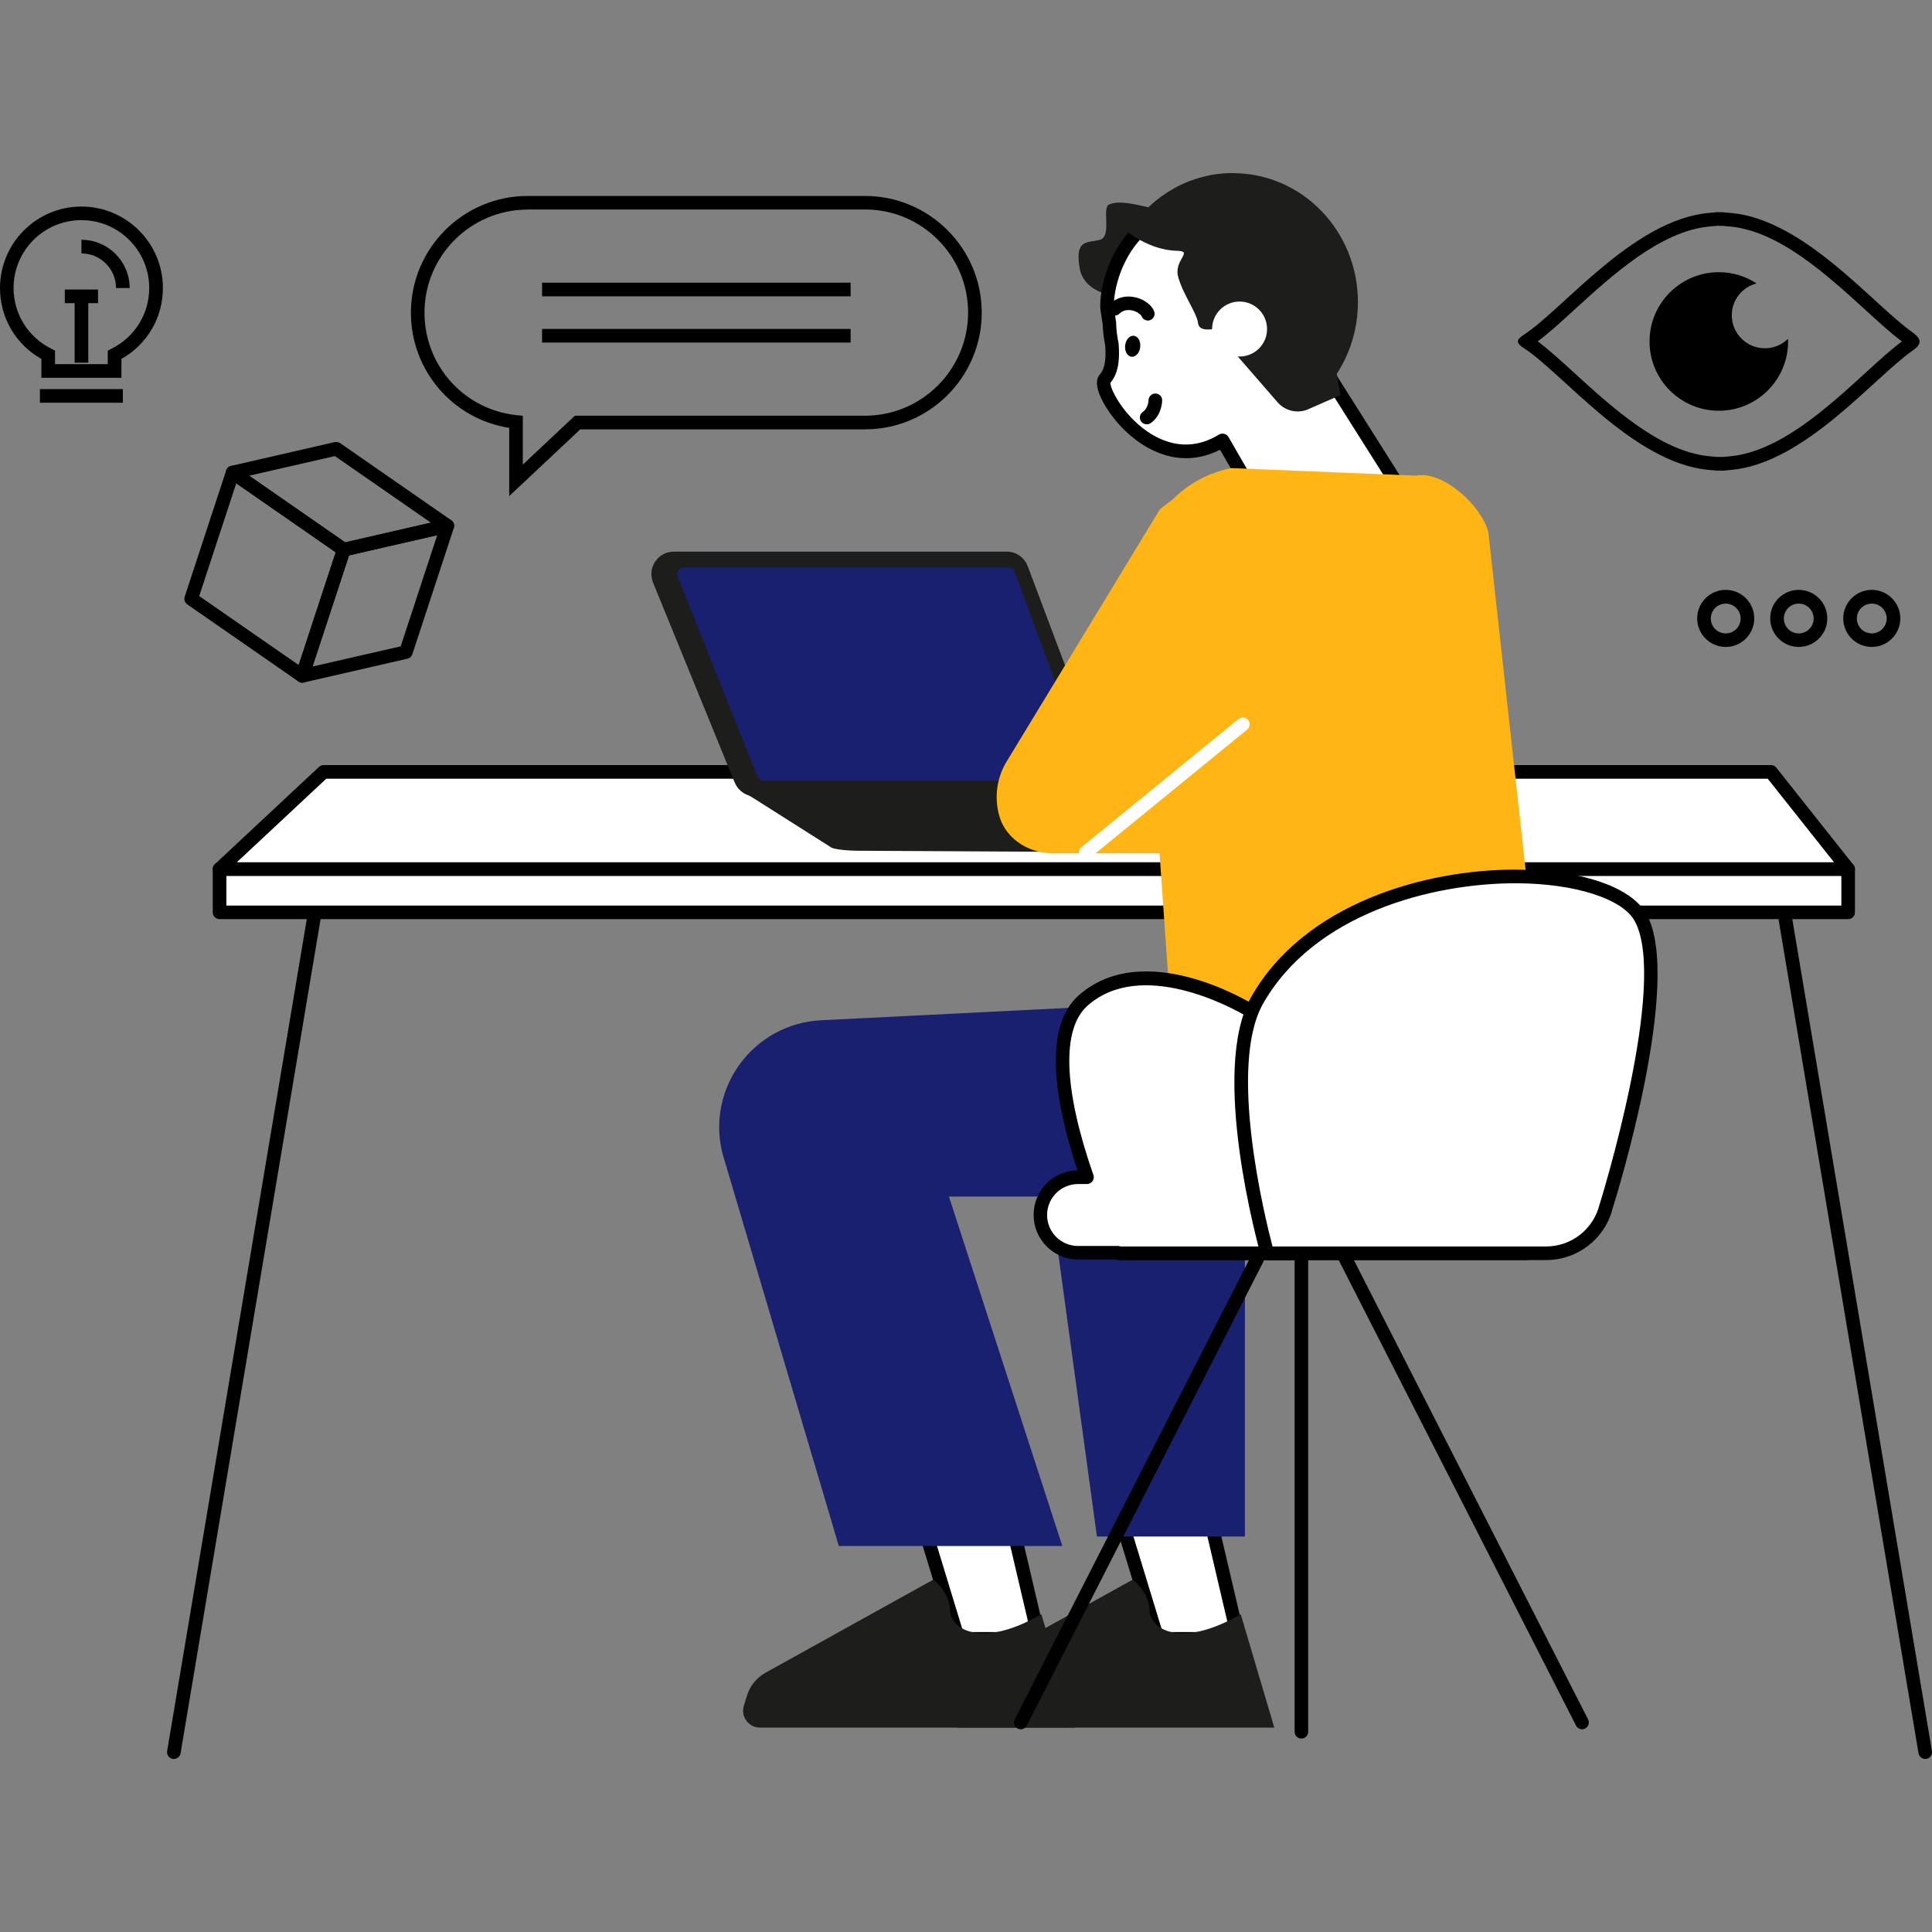
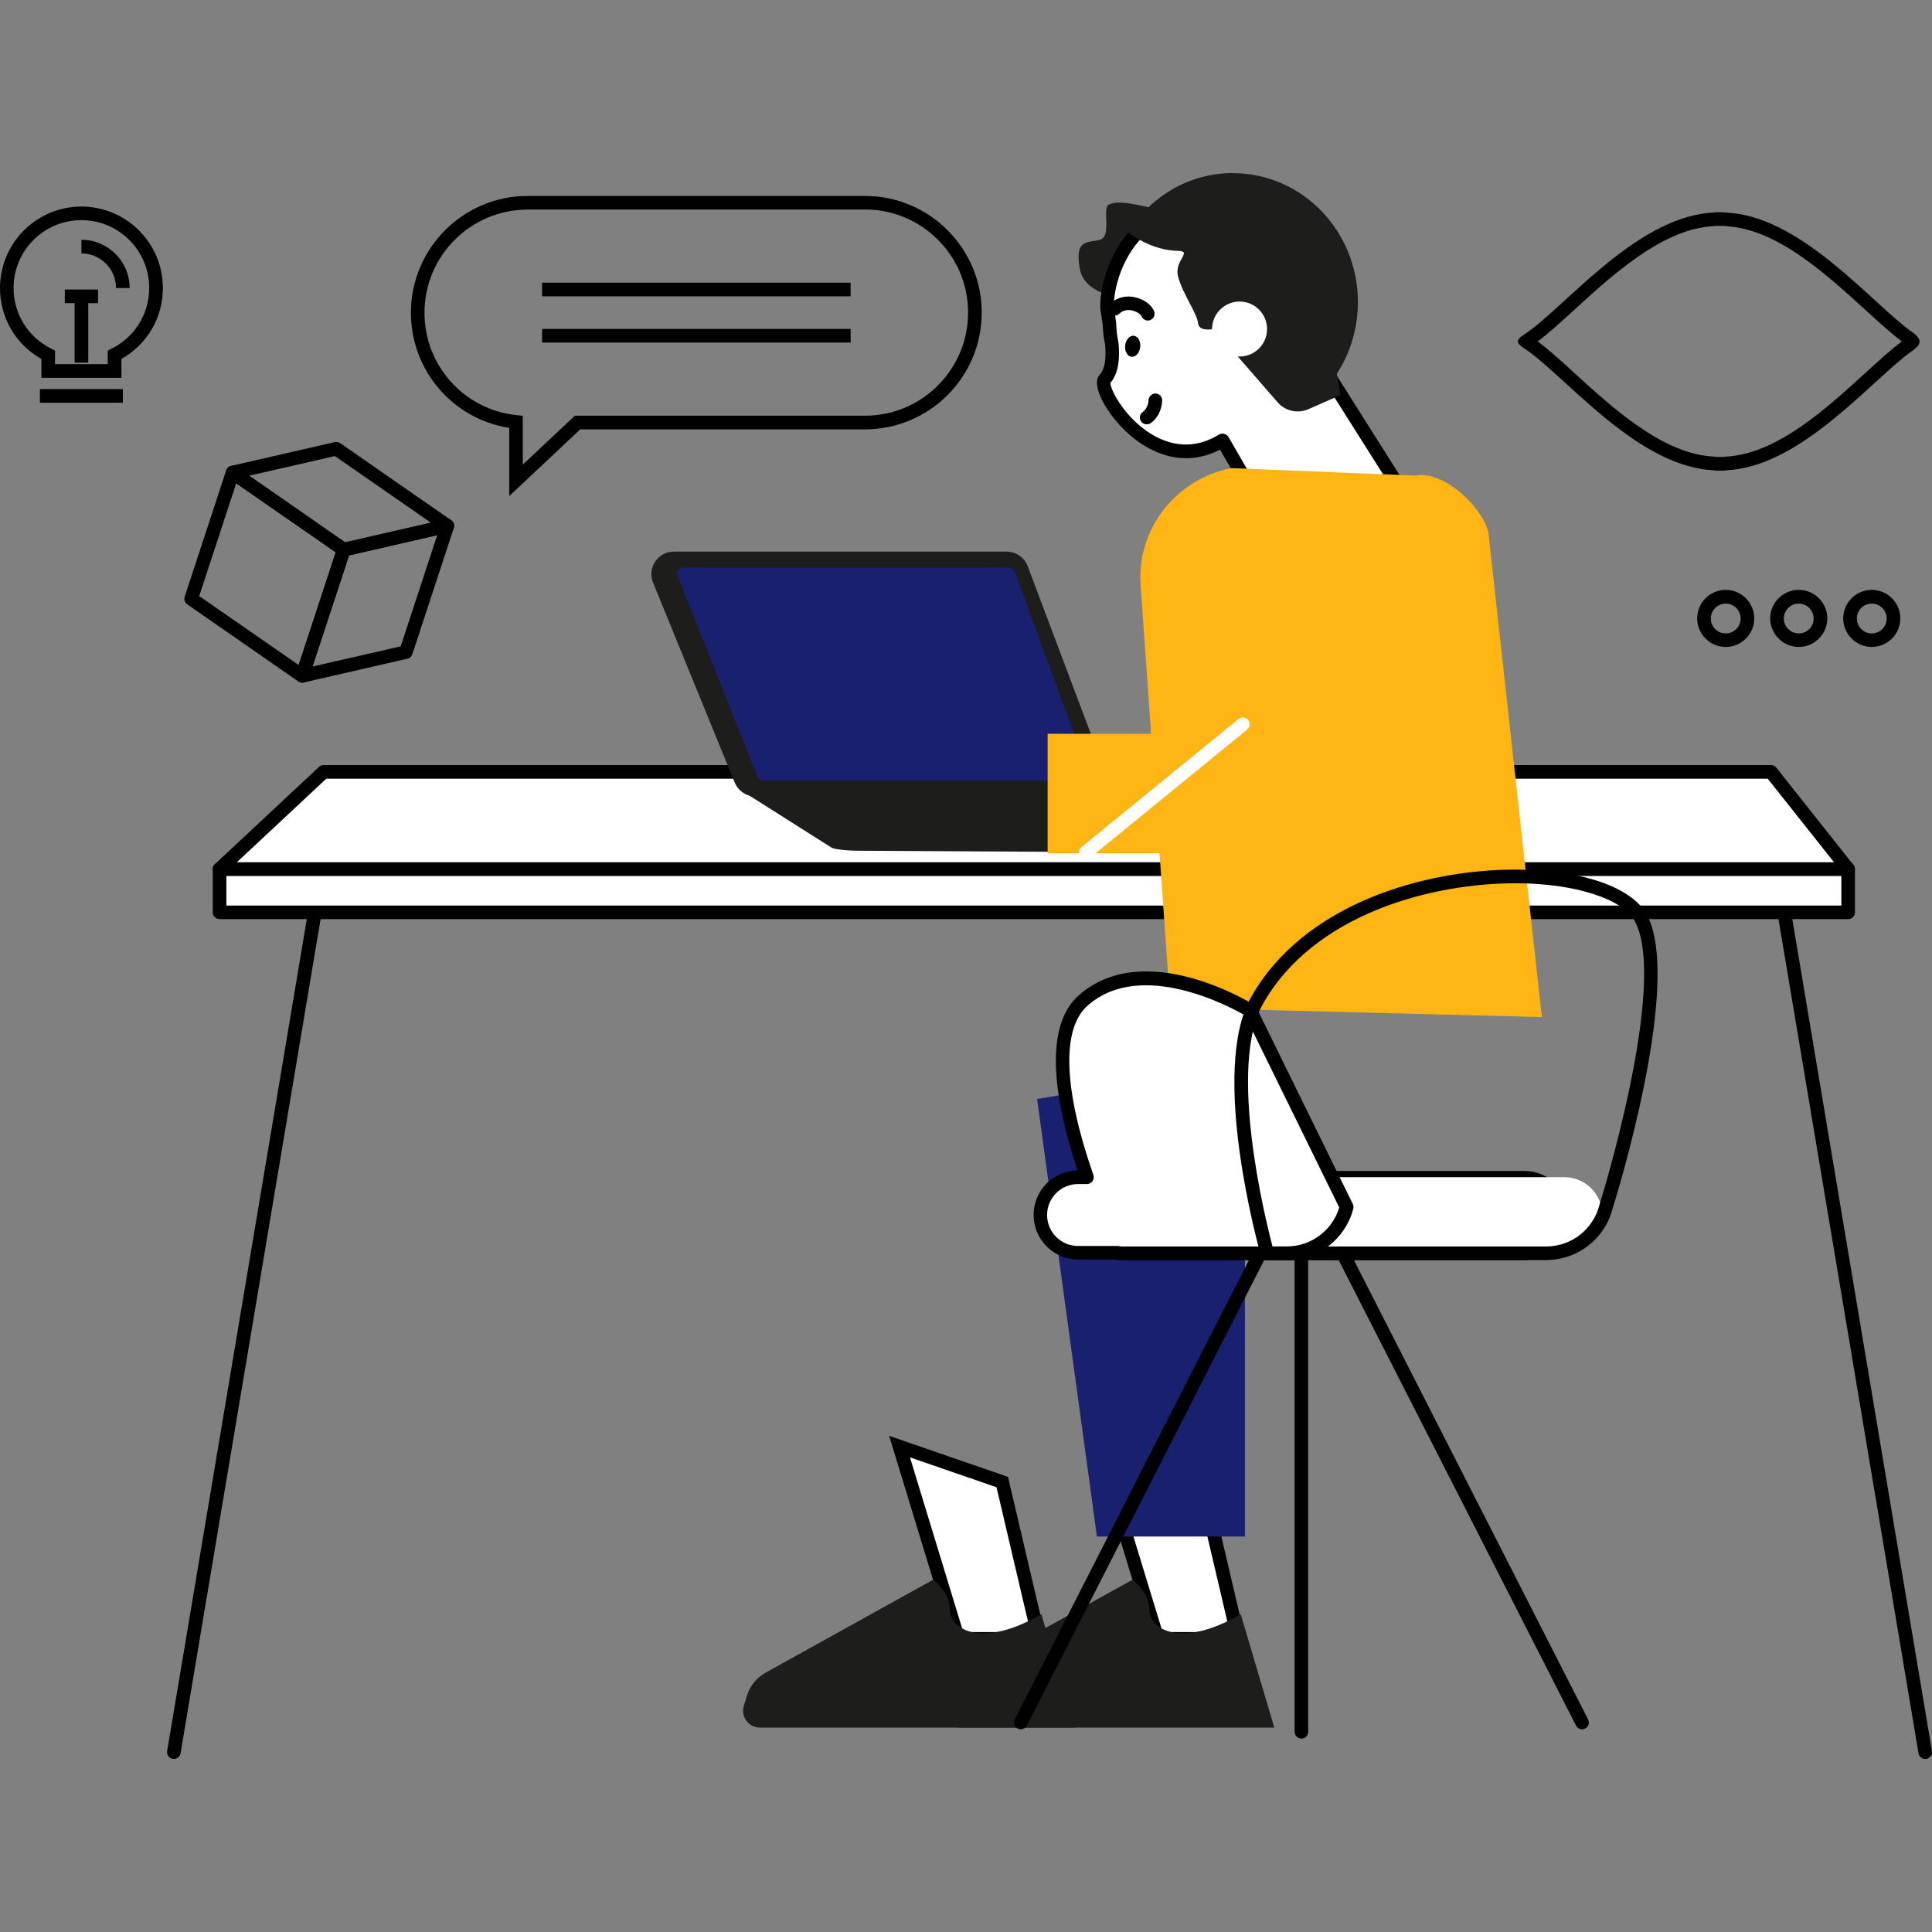
<svg xmlns="http://www.w3.org/2000/svg" id="Camada_2" viewBox="0 0 350 350">
  <rect x="0" y="0" width="350" height="350" fill="#808080" stroke="none" />
  <defs>
    <style>      .st0 {        fill: #fff;      }      .st1 {        isolation: isolate;      }      .st2 {        fill: #ffb514;      }      .st3 {        fill: #18206f;      }      .st4 {        fill: #1d1d1b;      }    </style>
  </defs>
  <g id="Layer_2">
    <g>
      <g>
        <g>
          <polygon class="st0" points="320.83 139.85 58.63 139.85 39.77 157.45 334.81 157.45 320.83 139.85" />
          <path d="M334.81,158.69H39.77c-.51,0-.96-.31-1.15-.78s-.06-1.01.31-1.36l18.86-17.62c.23-.21.53-.33.84-.33h262.21c.38,0,.73.17.96.47l13.97,17.62c.3.37.35.88.15,1.31-.21.43-.64.7-1.11.7h0ZM42.89,156.22h289.37l-12.02-15.15H59.11l-16.22,15.15Z" />
        </g>
        <g>
          <path class="st0" d="M57.73,161.16l-26.23,156.26s26.23-156.26,26.23-156.26Z" />
          <path d="M31.5,318.65c-.06,0-.14,0-.21-.01-.67-.11-1.12-.75-1.01-1.42l26.23-156.26c.11-.67.74-1.13,1.42-1.01.67.11,1.12.75,1.01,1.42l-26.23,156.26c-.1.6-.63,1.02-1.22,1.02h.01Z" />
        </g>
        <g>
          <path class="st0" d="M322.54,161.16l26.23,156.26s-26.23-156.26-26.23-156.26Z" />
          <path d="M348.78,318.65c-.59,0-1.11-.43-1.22-1.02l-26.23-156.26c-.11-.67.35-1.31,1.01-1.42.68-.12,1.31.35,1.42,1.01l26.23,156.26c.11.67-.35,1.31-1.01,1.42-.07,0-.14.01-.21.01h.01Z" />
        </g>
        <g>
          <rect class="st0" x="39.77" y="157.45" width="295.04" height="7.83" />
          <path d="M334.81,166.51H39.77c-.68,0-1.23-.55-1.23-1.23v-7.83c0-.68.55-1.23,1.23-1.23h295.04c.68,0,1.23.55,1.23,1.23v7.83c0,.68-.55,1.23-1.23,1.23ZM41.01,164.05h292.57v-5.36H41.01v5.36Z" />
        </g>
      </g>
      <g>
        <path class="st4" d="M215.15,154.44l-59.54-.32c-2.39,0-4.75-.3-5.09-.64l-15.72-9.96v-2.69l65.74,3.74,15.3,6.3c1.87.76,1.32,3.56-.7,3.56h.01Z" />
        <path class="st4" d="M133.1,141.77l-14.79-36.22c-1.1-2.69.88-5.62,3.77-5.62h60.28c1.7,0,3.22,1.05,3.82,2.64l13.63,36.2c1,2.66-.97,5.52-3.82,5.52h-59.11c-1.65,0-3.16-1-3.77-2.54h-.01Z" />
        <path class="st3" d="M138.32,141.44c-.48,0-.91-.3-1.1-.75l-14.45-36.22c-.21-.52-.02-.94.11-1.13s.43-.53.99-.53h58.85c.49,0,.94.32,1.11.79l13.3,36.2c.18.52,0,.92-.14,1.11s-.43.52-.97.52h-57.7,0Z" />
        <path class="st4" d="M215.15,151.78l-59.54-.32c-2.39,0-4.75-.3-5.09-.64l-14.79-6.68,64.82-2.23,15.3,6.3c1.87.76,1.32,3.56-.7,3.56h.01Z" />
      </g>
      <g>
        <g>
          <path class="st4" d="M215.4,40.69s-5.12,12.87-8.07,13.24c-2.97.37-10.85-.02-11.74-5.35s1.38-4.54,3.65-5.13.3-5.82,1.68-6.41,3.16-.39,6.61.39c3.45.79,7.89,3.25,7.89,3.25h-.01Z" />
          <g>
            <path class="st0" d="M255.46,91.39l-15.05-23.82c1.44-2.93,2.27-6.24,2.27-9.75,0-11.9-9.34-21.28-20.86-21.54-18.9-.43-21.78,16.48-21.21,19.95.14.81.26,1.6.37,2.35.05,1.31.2,2.58.46,3.81.2,2.72-.04,4.89-1.28,6.24-1.86,2.03,8.84,18.77,21.31,11.14l8.51,14.74,25.47-3.14h.02Z" />
            <path d="M229.99,95.77c-.43,0-.85-.23-1.07-.62l-7.9-13.68c-7.52,3.85-14.66-.14-18.95-5.34-1.84-2.22-4.49-6.47-2.81-8.31.84-.92,1.15-2.59.96-5.24-.26-1.26-.42-2.56-.46-3.86-.11-.74-.23-1.49-.36-2.28-.41-2.53.69-9.38,5.17-14.52,4.1-4.72,9.94-7.01,17.28-6.85,12.38.28,22.07,10.28,22.07,22.77,0,3.37-.7,6.62-2.1,9.66l14.68,23.24c.22.36.26.8.07,1.18-.18.38-.54.64-.96.69l-25.47,3.14h-.16ZM221.49,78.56c.1,0,.2,0,.31.04.32.09.6.3.76.58l8.1,14.03,22.73-2.8-14.02-22.18c-.23-.36-.26-.81-.06-1.21,1.42-2.88,2.14-5.98,2.14-9.2,0-11.13-8.63-20.06-19.65-20.3-6.62-.18-11.77,1.87-15.37,6-4.22,4.83-4.84,10.95-4.6,12.51.14.81.26,1.6.37,2.38v.14c.04,1.21.18,2.42.43,3.6,0,.05.02.11.02.16.17,2.28.15,5.14-1.49,7.04-.06,1.11,2.26,5.72,6.59,8.75,3.01,2.1,7.72,3.91,13.05.64.2-.12.42-.18.64-.18h.02Z" />
          </g>
          <path class="st4" d="M223.37,31.35c-7.69,0-14.48,3.98-18.58,10.05,2.01-.54,4.09-.85,6.25-.85,14.62,0,26.47,13.34,26.47,29.79,0,.91-.04,1.81-.11,2.71,5.24-4.28,8.6-10.9,8.6-18.32,0-12.91-10.13-23.36-22.63-23.36v-.02Z" />
          <path class="st4" d="M202.82,40.8s4.5,4.49,10.39,4.63c3.12.07-.63,1.64.23,4.75.85,3.12,3.43,6.62,3.59,8.33s2.86,1.07,2.86,1.07l11.56,13.3c1.38,1.59,3.65,2.1,5.57,1.25l5.82-2.56-1.05-6.05-9.18-23.52s-20.4-10.21-29.78-1.21h-.01Z" />
          <circle class="st0" cx="224.56" cy="59.61" r="4.98" />
          <path d="M207.73,76.87c-.39,0-.78-.18-1.01-.53-.39-.55-.26-1.33.31-1.71,1-.7,1.04-2.1,1.04-2.12,0-.68.62-1.25,1.25-1.22.68,0,1.22.55,1.22,1.23,0,.11-.02,2.69-2.08,4.13-.21.15-.46.22-.7.22h-.01Z" />
          <path d="M207.95,58.07c-.49,0-.96-.3-1.15-.79-.1-.26-.75-.83-1.7-1.04-.64-.14-1.55-.15-2.32.59-.49.47-1.27.47-1.74-.02s-.46-1.27.02-1.74c1.2-1.16,2.86-1.6,4.56-1.22,1.63.36,3.02,1.38,3.46,2.55.25.64-.07,1.34-.71,1.59-.15.05-.3.09-.44.09h.01Z" />
          <path d="M206.56,62.89c-.12,1.05-.83,1.82-1.58,1.74s-1.27-1.01-1.15-2.06.83-1.82,1.58-1.74,1.27,1.01,1.15,2.06Z" />
        </g>
        <g>
          <polygon class="st0" points="209.7 296.9 199.09 262.07 217.69 268.49 224.36 296.9 209.7 296.9" />
          <path d="M200.97,264.02l15.67,5.41,6.15,26.23h-12.18l-9.65-31.64h.01ZM197.2,260.11l11.59,38.02h17.11l-7.17-30.58-21.52-7.43h0Z" />
        </g>
        <path class="st4" d="M224.77,292.43l6.08,20.54h-57.05c-2.06,0-3.54-2-2.92-3.97l.57-1.84c.54-1.76,1.75-3.24,3.37-4.14l30.37-16.85s3.04,2.28,3.04,5.51,5.33,7.22,16.54.76h0Z" />
        <polygon class="st3" points="225.53 192.82 225.53 278.36 198.72 278.36 187.88 199.09 225.53 192.82" />
        <g>
          <polygon class="st0" points="173.58 296.9 162.97 262.07 181.57 268.49 188.24 296.9 173.58 296.9" />
          <path d="M164.86,264.02l15.67,5.41,6.15,26.23h-12.18l-9.65-31.64h.01ZM161.08,260.11l11.59,38.02h17.11l-7.17-30.58-21.52-7.43h0Z" />
        </g>
        <path class="st4" d="M188.65,292.43l6.08,20.54h-57.05c-2.06,0-3.54-2-2.92-3.97l.57-1.84c.54-1.76,1.75-3.24,3.37-4.14l30.37-16.85s3.04,2.28,3.04,5.51,5.33,7.22,16.54.76h0Z" />
-         <path class="st3" d="M273.99,178.56l-125.21,6.27c-12.23.59-20.87,12.2-17.91,24.09l21.09,71.15h40.49l-20.54-63.3h84.6c10.34,0,19.45-6.84,22.32-16.78h0c1.06-10.02-4.86-21.44-4.86-21.44h0Z" />
        <polygon class="st2" points="189.79 154.6 220.48 154.58 221.15 132.93 189.79 132.93 189.79 154.6" />
-         <path class="st2" d="M210.13,92.25l-27.77,45.71c-1.81,2.97-2.28,6.57-1.31,9.91h0c1.74,5.97,9.54,8.63,15.29,5.2l29.52-17.55s19.96-71.69-15.72-43.28h-.01Z" />
        <path class="st2" d="M279.32,184.26l-9.69-87.83c-1.18-4.76-8.22-11.24-13.12-10.27l-33.44-1.36c-10.16,2.03-17.2,11.14-16.43,21.28l5.39,76.46,67.29,1.71h0Z" />
        <path class="st0" d="M196.7,155.68c-.36,0-.71-.15-.96-.46-.43-.53-.36-1.31.17-1.74l28.45-23.22c.53-.43,1.31-.36,1.74.17s.36,1.31-.17,1.74l-28.45,23.22c-.23.18-.51.28-.78.28Z" />
      </g>
      <g>
        <g>
          <path d="M286.61,313.28c-.44,0-.88-.25-1.1-.68l-44.51-87.29c-.31-.6-.07-1.34.54-1.65.6-.31,1.34-.07,1.65.54l44.51,87.29c.31.6.07,1.34-.54,1.65-.18.09-.37.14-.55.14Z" />
          <path d="M184.92,313.28c-.18,0-.38-.05-.55-.14-.6-.31-.85-1.05-.54-1.65l44.51-87.29c.31-.6,1.05-.85,1.65-.54.6.31.85,1.05.54,1.65l-44.51,87.29c-.22.43-.65.68-1.1.68Z" />
          <path d="M235.76,314.96c-.68,0-1.23-.55-1.23-1.23v-88.69c0-.68.55-1.23,1.23-1.23s1.23.55,1.23,1.23v88.69c0,.68-.55,1.23-1.23,1.23Z" />
          <g>
            <path class="st0" d="M276.16,227.04h-72.72c-3.78,0-6.84-3.07-6.84-6.84h0c0-3.78,3.07-6.84,6.84-6.84h72.72c3.78,0,6.84,3.07,6.84,6.84h0c0,3.78-3.07,6.84-6.84,6.84Z" />
            <path d="M276.16,228.27h-72.72c-4.45,0-8.07-3.62-8.07-8.07s3.62-8.07,8.07-8.07h72.72c4.45,0,8.07,3.62,8.07,8.07s-3.62,8.07-8.07,8.07ZM203.44,214.59c-3.09,0-5.61,2.51-5.61,5.61s2.51,5.61,5.61,5.61h72.72c3.09,0,5.61-2.51,5.61-5.61s-2.51-5.61-5.61-5.61h-72.72Z" />
          </g>
        </g>
        <path class="st0" d="M283.42,226.94h-72.72c-3.78,0-6.84-3.07-6.84-6.84h0c0-3.78,3.07-6.84,6.84-6.84h72.72c3.78,0,6.84,3.07,6.84,6.84h0c0,3.78-3.07,6.84-6.84,6.84Z" />
        <g>
          <path class="st0" d="M226.48,183.06s-18.9-11.77-30.23-1.86c-6.69,5.86-3.27,20.81.65,32.05h-1.61c-3.78,0-6.84,3.07-6.84,6.84s3.07,6.84,6.84,6.84h7.24l.05.1h30.51c5.12,0,9.58-3.46,10.85-8.41l-17.46-35.58h0Z" />
          <path d="M233.1,228.27h-30.51c-.17,0-.33-.04-.48-.1h-6.79c-4.45,0-8.07-3.62-8.07-8.07s3.56-8.01,7.96-8.07c-3.83-11.51-6.59-25.75.25-31.75,11.87-10.39,30.89,1.25,31.69,1.74.2.12.36.3.46.51l17.46,35.58c.14.26.16.57.09.85-1.42,5.5-6.36,9.33-12.04,9.33h0ZM203.01,225.81h30.08c4.4,0,8.26-2.88,9.53-7.05l-17.09-34.82c-2.39-1.39-18.71-10.34-28.46-1.8-4.8,4.19-4.44,15.1,1.01,30.72.14.38.07.79-.16,1.12-.23.32-.6.52-1.01.52h-1.61c-3.09,0-5.61,2.51-5.61,5.61s2.51,5.61,5.61,5.61h7.24c.17,0,.33.04.48.1h0Z" />
        </g>
        <g>
-           <path class="st0" d="M229.57,227.04h50.5c5.12,0,9.58-3.46,10.85-8.41,0,0,12.8-40.58,6.27-52.4-6.41-11.62-54.26-11.78-69.48,14.98-7.43,13.08,1.84,45.83,1.84,45.83h.01Z" />
          <path d="M280.08,228.27h-50.5c-.55,0-1.04-.37-1.18-.9-.38-1.36-9.33-33.41-1.73-46.78,9.68-17.04,31.67-23.05,47.76-23.05h.41c11.76.07,20.75,3.18,23.46,8.1,6.69,12.14-5.65,51.69-6.18,53.36-1.39,5.44-6.35,9.27-12.02,9.27h-.01ZM230.52,225.81h49.57c4.55,0,8.52-3.08,9.65-7.48.15-.47,12.57-40.27,6.39-51.5-2.21-4.01-10.77-6.76-21.31-6.82-15.42-.06-36.77,5.55-46,21.81-6.42,11.32.32,38.69,1.71,44Z" />
        </g>
      </g>
      <g>
        <path d="M21.98,68.44H7.5v-3.41C2.85,62.41,0,57.55,0,52.18,0,44.04,6.61,37.42,14.75,37.42s14.76,6.62,14.76,14.76c0,5.37-2.86,10.22-7.51,12.84v3.41h-.01ZM9.97,65.97h9.55v-2.45l.68-.35c4.22-2.1,6.83-6.31,6.83-11,0-6.78-5.51-12.29-12.29-12.29s-12.28,5.51-12.28,12.29c0,4.68,2.61,8.9,6.83,11l.68.35v2.45Z" />
        <rect x="7.23" y="70.49" width="15.03" height="2.47" />
        <rect x="13.52" y="53.68" width="2.47" height="12.02" />
        <rect x="11.74" y="52.45" width="6.02" height="2.47" />
        <path d="M23.49,52.18h-2.47c0-3.46-2.82-6.27-6.27-6.27v-2.47c4.82,0,8.74,3.92,8.74,8.74Z" />
      </g>
      <g>
        <path d="M92.25,89.86v-12.35c-10.23-1.6-17.81-10.39-17.81-20.87,0-11.65,9.48-21.14,21.14-21.14h61.13c11.65,0,21.14,9.48,21.14,21.14s-9.48,21.14-21.14,21.14h-51.59l-12.87,12.09h0ZM95.58,37.97c-10.29,0-18.68,8.37-18.68,18.68,0,9.59,7.19,17.57,16.7,18.56l1.11.11v8.85l9.43-8.86h52.56c10.29,0,18.68-8.37,18.68-18.68s-8.37-18.68-18.68-18.68h-61.13,0Z" />
        <g>
          <rect x="98.2" y="51.21" width="55.9" height="2.47" />
          <rect x="98.2" y="59.59" width="55.9" height="2.47" />
        </g>
      </g>
      <g class="st1">
        <path d="M62.27,100.81c-.25,0-.49-.07-.7-.22l-20.13-13.97c-.41-.28-.6-.76-.51-1.25.09-.48.46-.86.94-.97l18.77-4.31c.35-.07.69,0,.97.18l20.13,13.97c.41.28.6.76.51,1.25-.09.48-.46.86-.94.97l-18.77,4.31c-.09.02-.18.04-.27.04ZM45.14,86.18l17.39,12.07,15.53-3.56-17.39-12.07s-15.53,3.56-15.53,3.56Z" />
        <path d="M54.76,123.68c-.35,0-.68-.15-.91-.41-.3-.33-.39-.79-.26-1.22l7.51-22.87c.14-.41.47-.71.9-.81l18.77-4.31c.43-.1.89.05,1.18.37.3.33.39.79.26,1.22l-7.51,22.87c-.14.41-.47.73-.9.81l-18.77,4.31c-.09.02-.18.04-.27.04ZM63.23,100.62l-6.62,20.13,15.98-3.66,6.61-20.13-15.98,3.66h.01ZM73.54,118.14h0Z" />
        <path d="M54.76,123.68c-.25,0-.49-.07-.7-.22l-20.13-13.97c-.44-.31-.64-.88-.47-1.39l7.51-22.87c.12-.37.41-.67.78-.79s.78-.06,1.1.16l20.13,13.97c.44.31.64.88.47,1.39l-7.51,22.87c-.12.37-.41.67-.78.79-.12.05-.26.06-.39.06ZM36.09,107.98l18.02,12.5,6.71-20.43-18.02-12.5-6.71,20.43Z" />
      </g>
      <g>
        <path d="M312.03,40.9h0ZM311.17,40.9h.07c.1,0,.21.01.31.02h.07c.1,0,.21,0,.31-.01h.06c.09,0,.16,0,.25.02.18.02.38.05.52.05.23.01.47.04.71.06,8.84.85,17.5,8.75,24.47,15.11,2.49,2.27,4.67,4.27,6.61,5.7-1.95,1.44-4.12,3.43-6.61,5.7-6.96,6.36-15.63,14.26-24.49,15.11-.23.02-.47.04-.64.06-.18,0-.38.04-.57.05-.09,0-.17.02-.23.02h-.07c-.1,0-.21-.01-.31-.02h-.1c-.1,0-.21,0-.31.01h-.06c-.09,0-.17,0-.26-.02-.18-.02-.38-.05-.52-.05-.23-.01-.47-.04-.73-.06-8.84-.85-17.5-8.75-24.47-15.11-2.47-2.26-4.66-4.25-6.61-5.7,1.95-1.44,4.14-3.44,6.61-5.7,6.96-6.36,15.63-14.26,24.49-15.11.23-.02.47-.04.64-.06.18,0,.38-.04.57-.05.09,0,.17-.02.23-.02h.05ZM312,38.43c-.14,0-.27.01-.41.02-.14,0-.27-.02-.41-.02-.32,0-.64.06-.95.09-.26.02-.52.04-.76.06-13.65,1.31-26.37,17.52-33.43,22.07-1.41.91-1.41,1.5,0,2.4,7.06,4.55,19.78,20.76,33.43,22.07.26.02.52.05.76.06.32.01.63.09.95.09.14,0,.27-.01.41-.02.14,0,.27.02.41.02.32,0,.64-.06.95-.09.26-.02.52-.04.76-.06,13.25-1.27,25.63-16.59,32.8-21.63,1.69-1.18,1.64-2.08-.09-3.32-7.19-5.1-19.51-20.31-32.72-21.58-.26-.02-.52-.05-.76-.06-.32-.01-.64-.09-.95-.09h0Z" />
-         <path d="M319.71,63.09c-3.3,0-5.98-2.67-5.98-5.98,0-2.79,1.91-5.1,4.49-5.77-1.97-1.28-4.31-2.03-6.84-2.03-6.93,0-12.55,5.62-12.55,12.55s5.62,12.55,12.55,12.55,12.55-5.62,12.55-12.55c0-.16-.01-.32-.02-.48-1.08,1.06-2.55,1.71-4.19,1.71Z" />
      </g>
      <g>
        <path d="M312.63,117.2c-2.85,0-5.17-2.32-5.17-5.17s2.32-5.17,5.17-5.17,5.17,2.32,5.17,5.17-2.32,5.17-5.17,5.17ZM312.63,109.35c-1.49,0-2.7,1.21-2.7,2.7s1.21,2.7,2.7,2.7,2.7-1.21,2.7-2.7-1.21-2.7-2.7-2.7Z" />
        <path d="M325.86,117.2c-2.85,0-5.17-2.32-5.17-5.17s2.32-5.17,5.17-5.17,5.17,2.32,5.17,5.17-2.32,5.17-5.17,5.17ZM325.86,109.35c-1.49,0-2.7,1.21-2.7,2.7s1.21,2.7,2.7,2.7,2.7-1.21,2.7-2.7-1.21-2.7-2.7-2.7Z" />
        <path d="M339.09,117.2c-2.85,0-5.17-2.32-5.17-5.17s2.32-5.17,5.17-5.17,5.17,2.32,5.17,5.17-2.32,5.17-5.17,5.17ZM339.09,109.35c-1.49,0-2.7,1.21-2.7,2.7s1.21,2.7,2.7,2.7,2.7-1.21,2.7-2.7-1.21-2.7-2.7-2.7Z" />
      </g>
    </g>
  </g>
</svg>